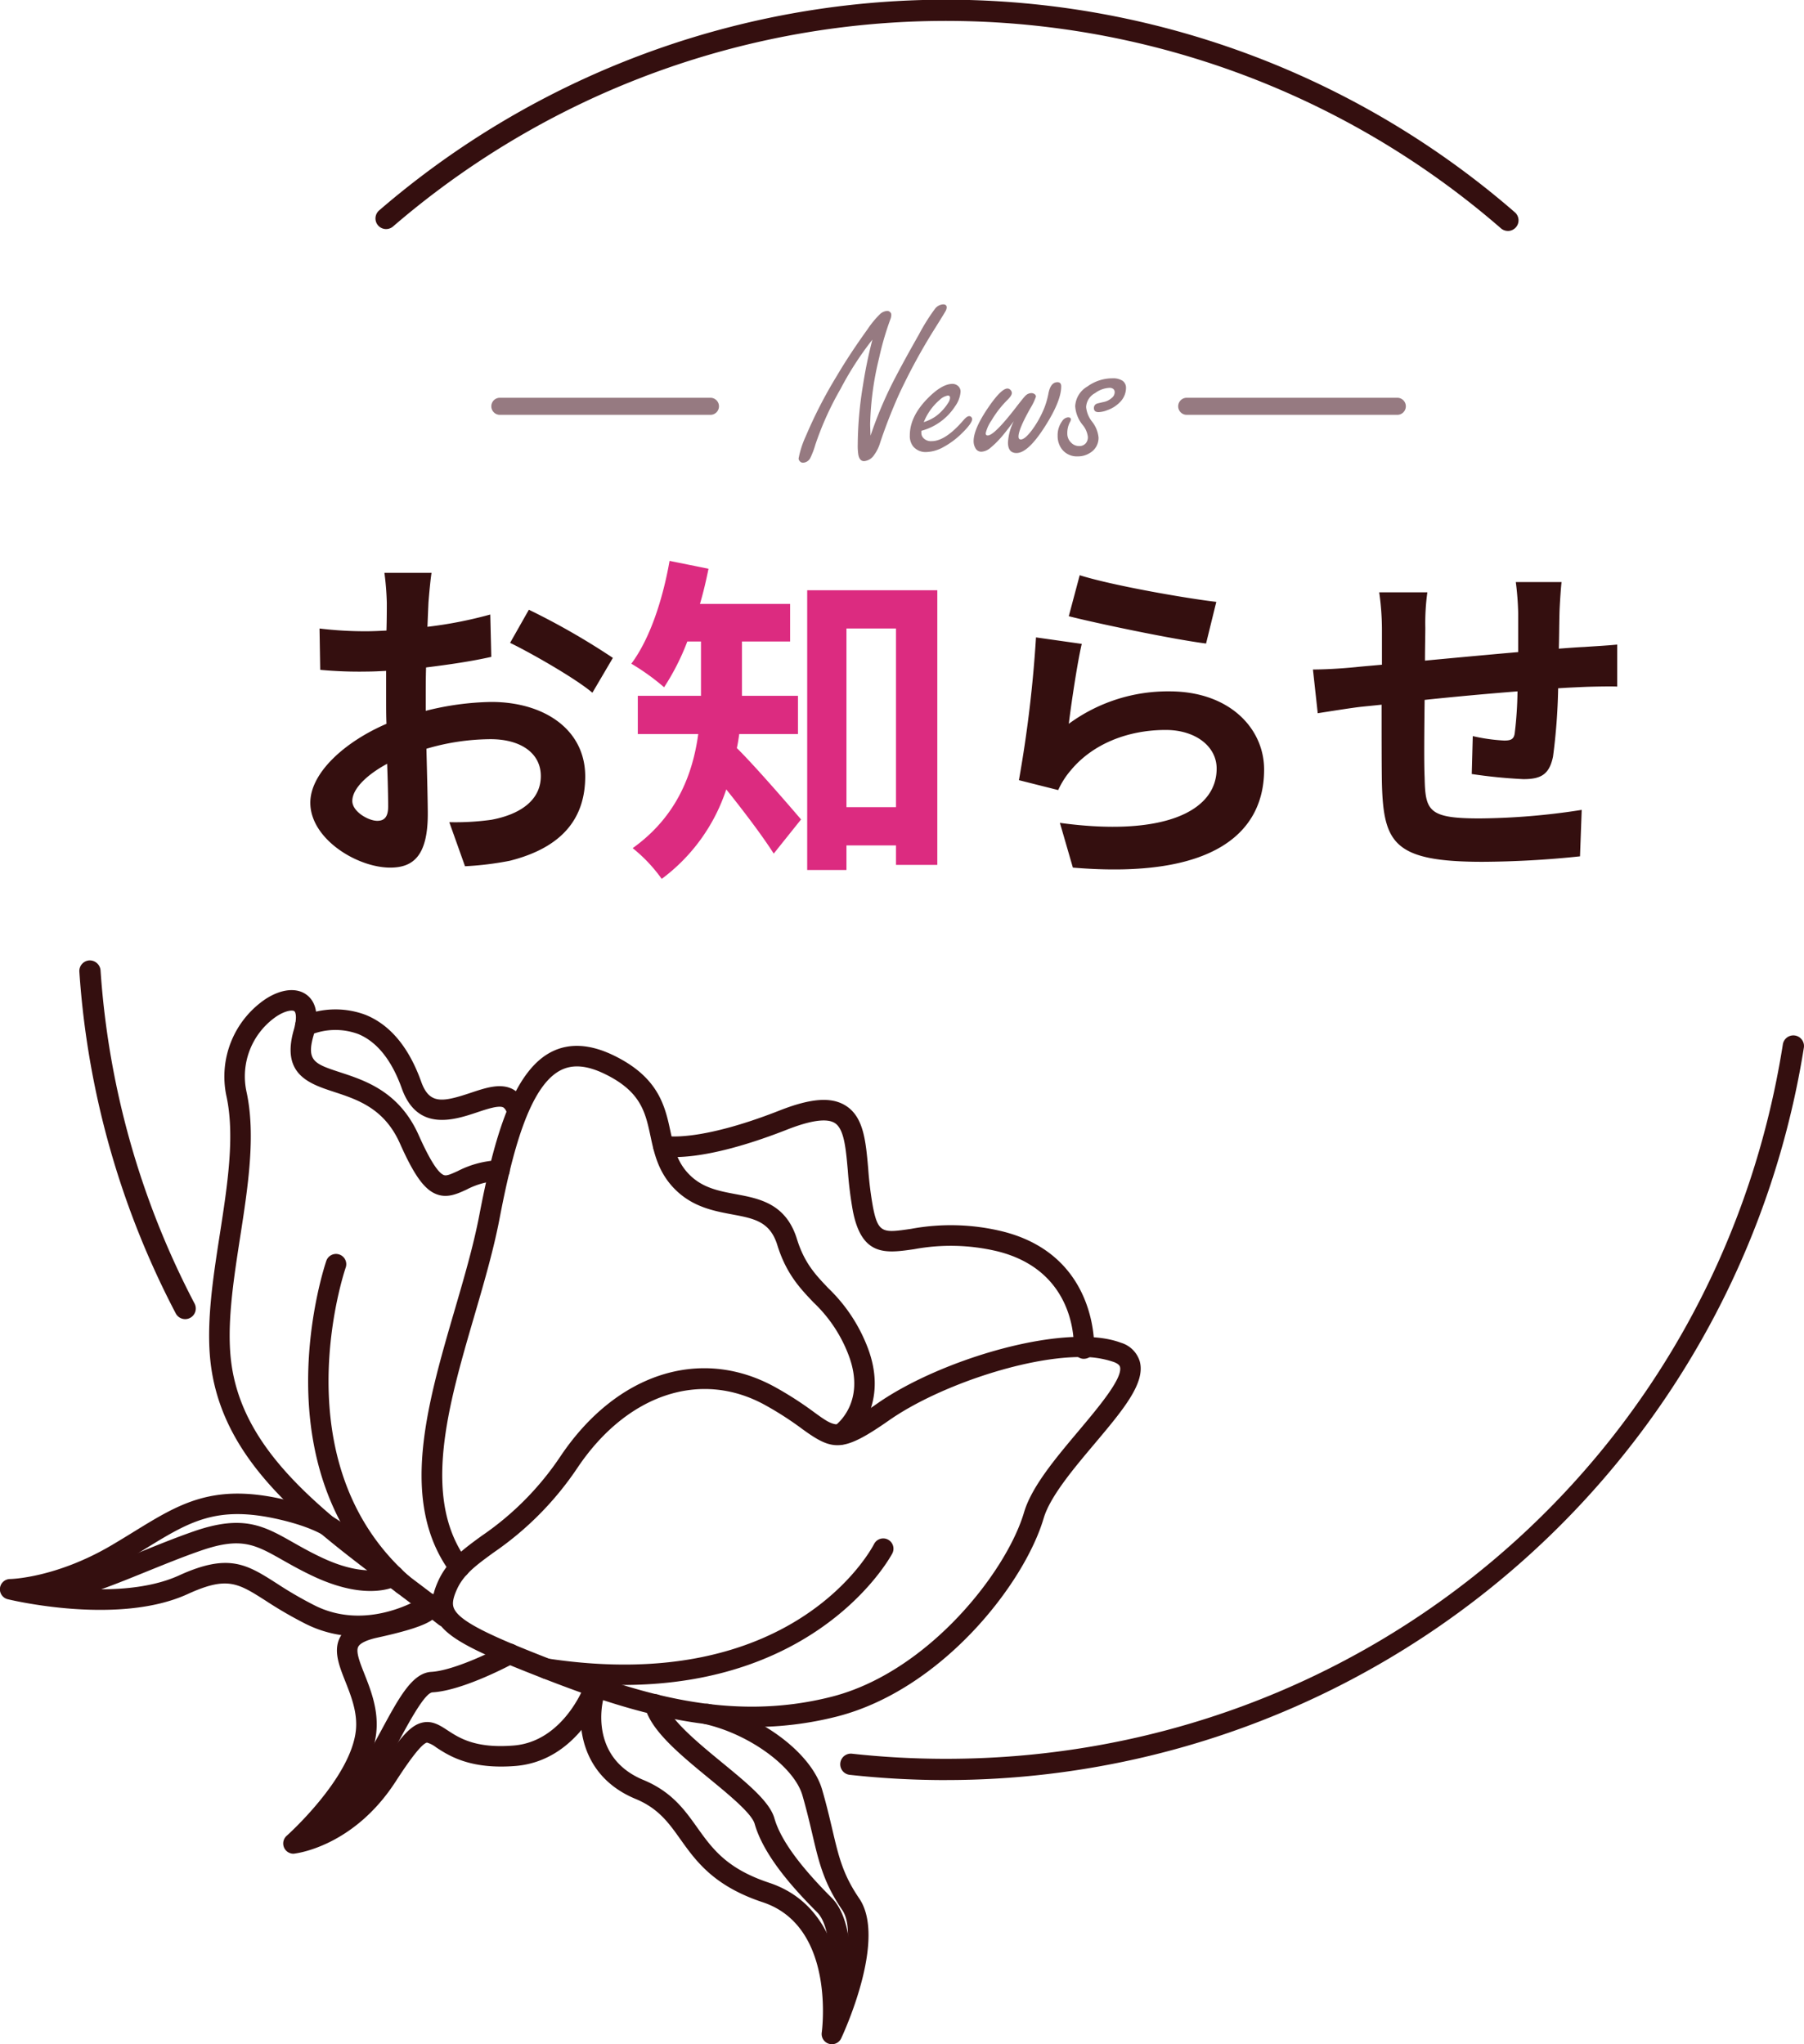
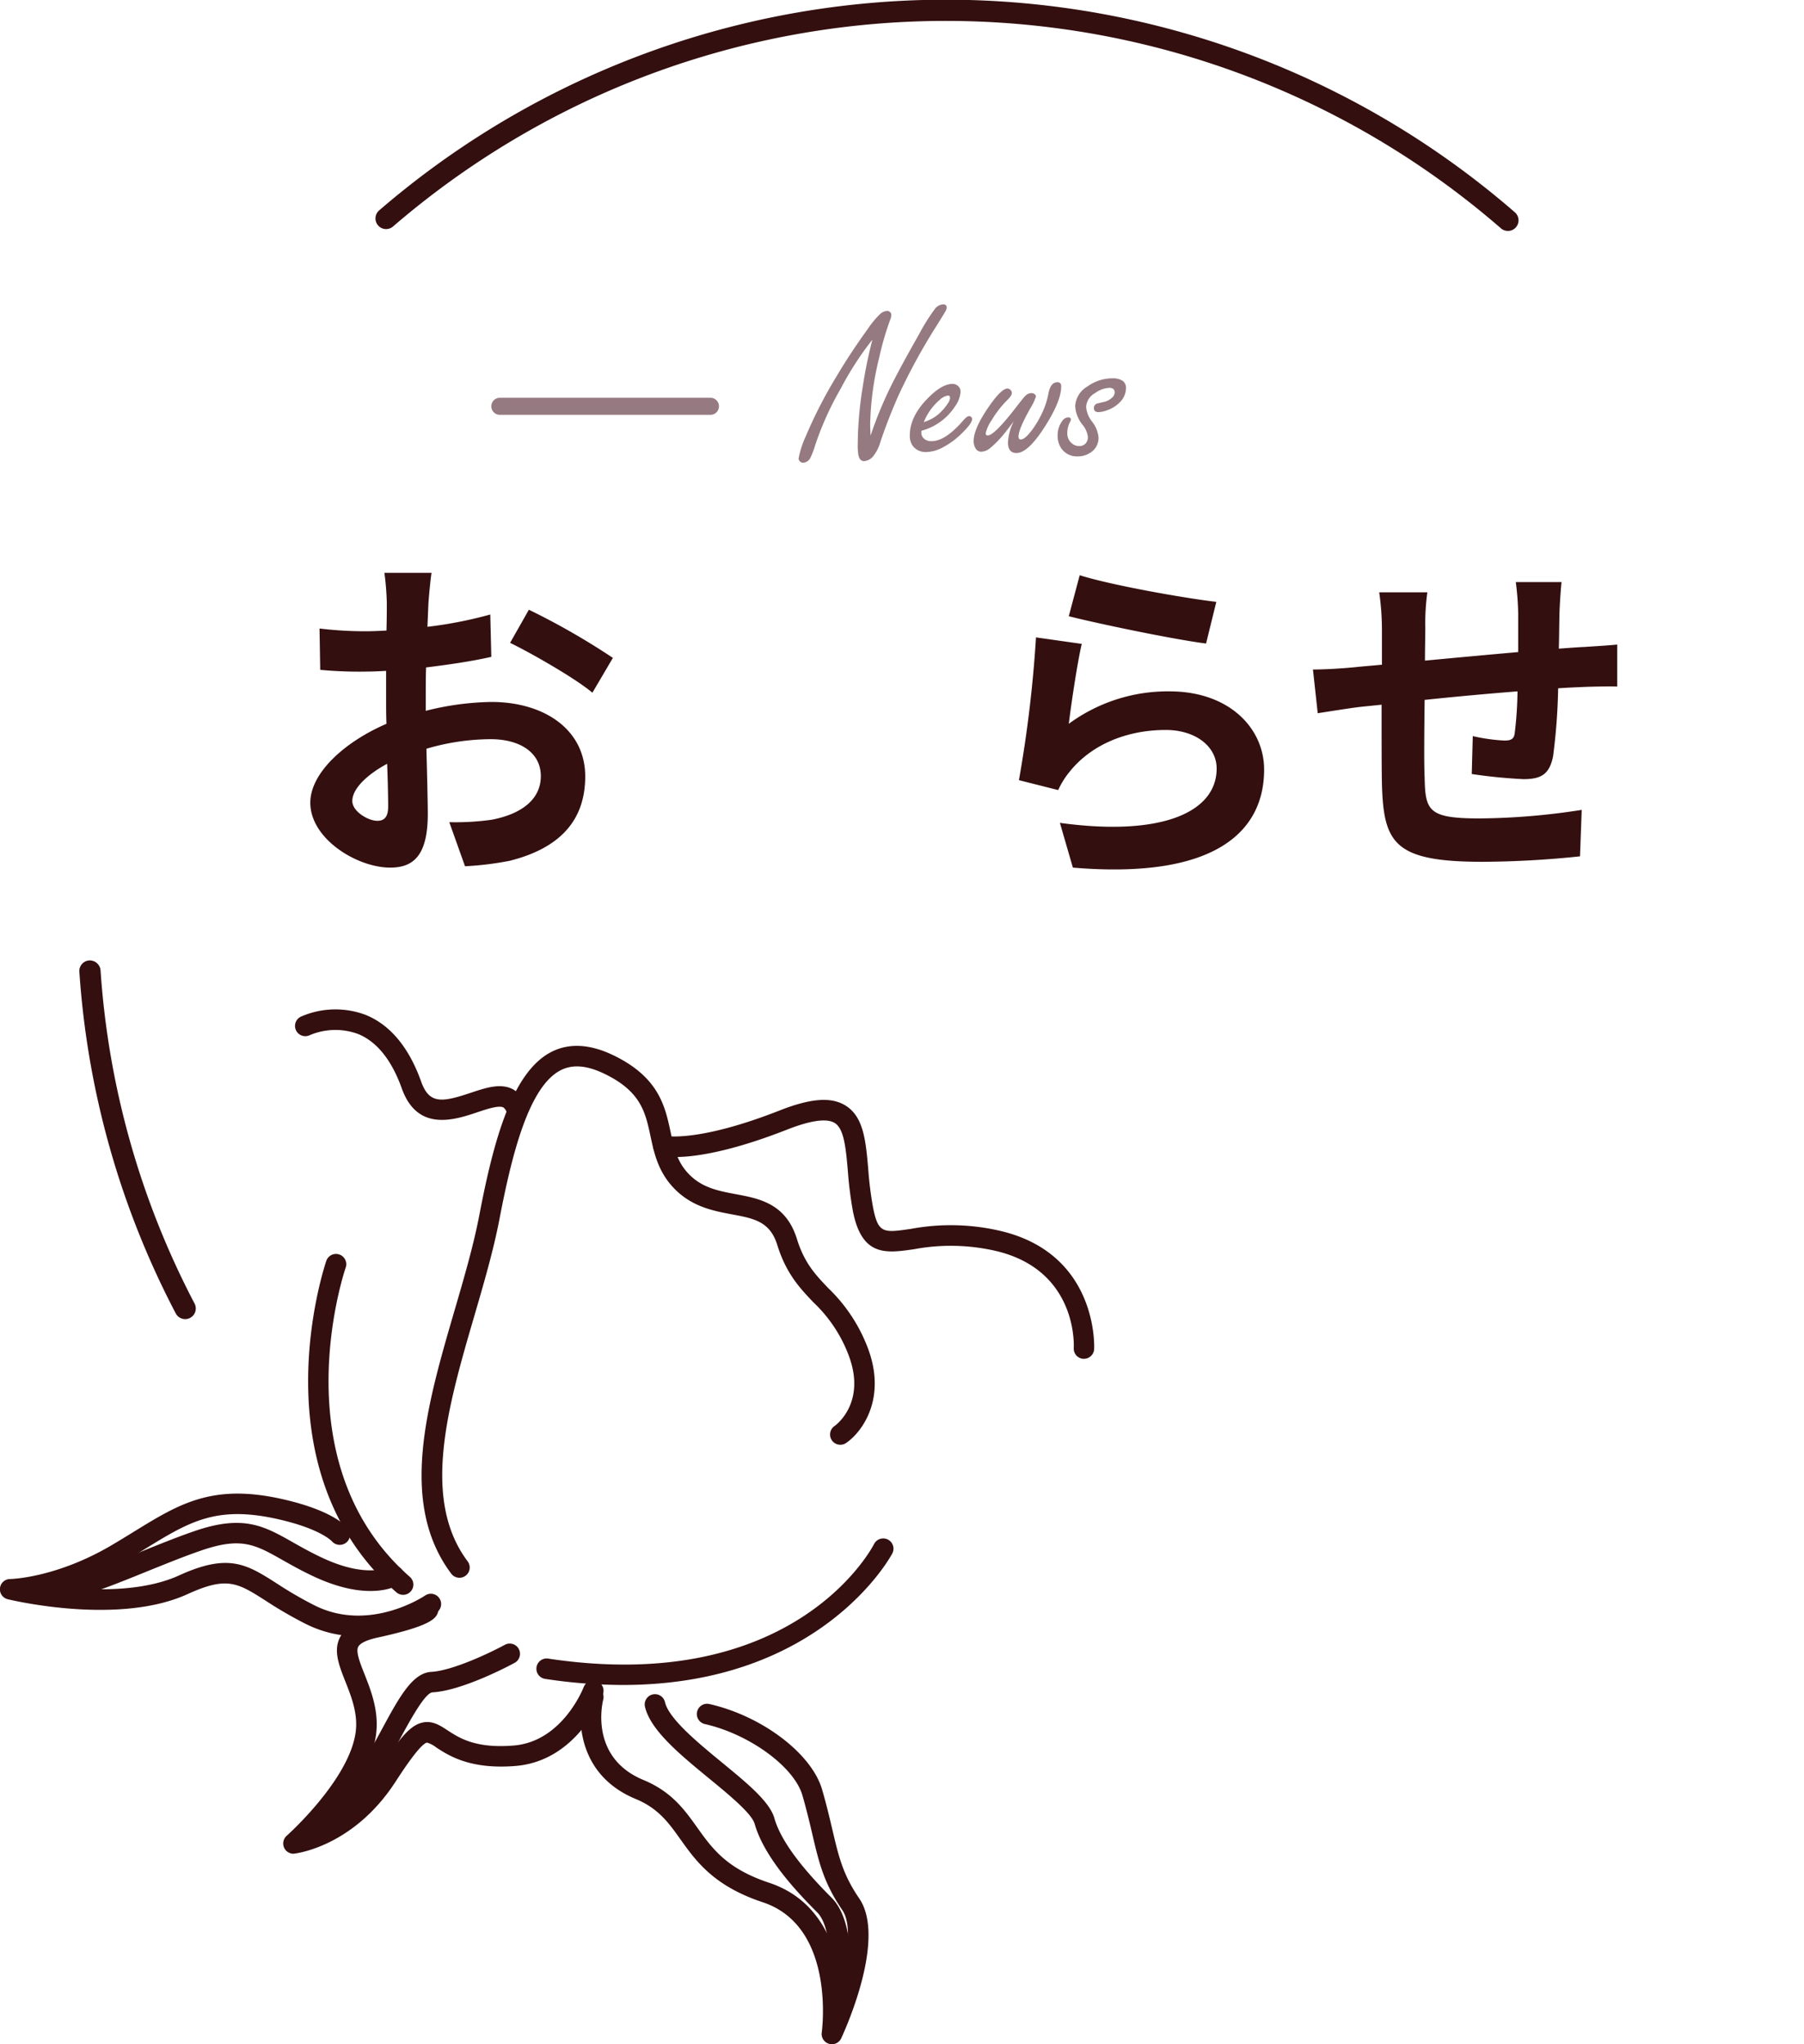
<svg xmlns="http://www.w3.org/2000/svg" id="top_news_h2" width="316.955" height="359.087" viewBox="0 0 316.955 359.087">
  <defs>
    <clipPath id="clip-path">
      <rect id="長方形_181" data-name="長方形 181" width="316.955" height="359.087" fill="#340f0f" />
    </clipPath>
  </defs>
  <path id="パス_963" data-name="パス 963" d="M-16.709-4.414a69.65,69.65,0,0,1,3.828-9.2q1.738-3.418,4.668-8.574a35.122,35.122,0,0,1,2.852-4.551,1.942,1.942,0,0,1,1.406-.742q.625,0,.625.547a1.638,1.638,0,0,1-.273.762q-.254.449-1.621,2.637a104.563,104.563,0,0,0-6.582,12.07q-1.875,4.238-3.223,8.3A6.811,6.811,0,0,1-16.1-1,2.346,2.346,0,0,1-17.842.059q-.8,0-1.016-1.152a10.622,10.622,0,0,1-.1-1.8,65.764,65.764,0,0,1,.918-10.371,79.2,79.2,0,0,1,1.66-8.027,56.046,56.046,0,0,0-5.605,8.672A53.971,53.971,0,0,0-26.4-2.852a14.605,14.605,0,0,1-.879,2.324,1.5,1.5,0,0,1-1.309.859A.721.721,0,0,1-29.15.059a.734.734,0,0,1-.2-.469,16.692,16.692,0,0,1,1.27-3.926,80,80,0,0,1,5.449-10.586q2.266-3.848,5.391-8.184a16.565,16.565,0,0,1,2.207-2.676,2.019,2.019,0,0,1,1.25-.547.7.7,0,0,1,.449.156.649.649,0,0,1,.273.527,2.4,2.4,0,0,1-.2.879,51.342,51.342,0,0,0-1.934,6.66,53.263,53.263,0,0,0-1.582,11.66Q-16.768-5.781-16.709-4.414Zm8.926-.859v.352a1.278,1.278,0,0,0,.215.742,1.791,1.791,0,0,0,1.6.723q2.441,0,5.645-3.75.566-.645.957-.645a.5.5,0,0,1,.391.215.5.5,0,0,1,.117.293q0,.762-1.875,2.578A14.114,14.114,0,0,1-3.857-2.441a6.545,6.545,0,0,1-3.086.9,2.83,2.83,0,0,1-2.3-1.016,2.967,2.967,0,0,1-.566-1.914q0-3.3,3.105-6.465,2.52-2.578,4.395-2.578A1.477,1.477,0,0,1-1.4-13.2a1.315,1.315,0,0,1,.508,1.074A5.033,5.033,0,0,1-1.846-9.59,10.182,10.182,0,0,1-7.783-5.273Zm.43-1.523A7.85,7.85,0,0,0-5.205-7.852a8.675,8.675,0,0,0,2.168-2.383,1.631,1.631,0,0,0,.293-.84q0-.391-.371-.391a2.741,2.741,0,0,0-1.445.762A10,10,0,0,0-7.354-6.8Zm15.82-.176q-1.68,2.266-2.48,3.125A15.624,15.624,0,0,1,4.268-2.207,2.627,2.627,0,0,1,2.744-1.6a1.153,1.153,0,0,1-1.055-.684A2.372,2.372,0,0,1,1.4-3.457q0-2.129,2.539-5.859Q6.24-12.7,7.354-12.7a.747.747,0,0,1,.527.254.75.75,0,0,1,.234.547q0,.43-.762,1.191A17.811,17.811,0,0,0,4.541-7.09,6.406,6.406,0,0,0,3.525-4.844q0,.391.352.391,1.172,0,5.078-5.078,1.27-1.641,1.543-1.895a1.53,1.53,0,0,1,1.035-.469.964.964,0,0,1,.605.2.559.559,0,0,1,.215.41,9.963,9.963,0,0,1-.937,1.973Q9.287-5.566,9.287-4.258q0,.508.41.508.7,0,1.934-1.621A17.7,17.7,0,0,0,13.8-9.238a14.184,14.184,0,0,0,.762-2.676q.391-1.895,1.563-1.895.664,0,.664.742,0,2.559-2.852,7.031-2.969,4.668-5,4.668-1.5,0-1.5-1.855A9.3,9.3,0,0,1,8.467-6.973Zm17.285-7.52a3.143,3.143,0,0,1,1.816.43,1.5,1.5,0,0,1,.605,1.309,3.528,3.528,0,0,1-.859,2.227,5.671,5.671,0,0,1-2.461,1.641,4.515,4.515,0,0,1-1.5.332q-.82,0-.82-.723A.8.8,0,0,1,23-10.02q.117-.059,1.328-.332a2.955,2.955,0,0,0,1.328-.684,1.284,1.284,0,0,0,.527-.977.744.744,0,0,0-.234-.605,1.078,1.078,0,0,0-.7-.2,4.6,4.6,0,0,0-2.5.918,2.948,2.948,0,0,0-1.582,2.461A4.882,4.882,0,0,0,22.2-6.895,5.283,5.283,0,0,1,23.35-4.082a3.044,3.044,0,0,1-1.523,2.7A3.838,3.838,0,0,1,19.7-.781a3.3,3.3,0,0,1-2.852-1.348,3.8,3.8,0,0,1-.684-2.266,4.125,4.125,0,0,1,.781-2.559A1.381,1.381,0,0,1,18-7.637q.488,0,.488.391a1.108,1.108,0,0,1-.176.469A4.123,4.123,0,0,0,17.861-4.8a2.174,2.174,0,0,0,.684,1.621,1.938,1.938,0,0,0,1.387.586,1.477,1.477,0,0,0,1.191-.508A1.671,1.671,0,0,0,21.475-4.2a4.051,4.051,0,0,0-.937-2.129A5.778,5.778,0,0,1,19.248-9.59a4.251,4.251,0,0,1,2.129-3.457A7.518,7.518,0,0,1,25.752-14.492Z" transform="translate(169.66 80.947)" fill="#967a81" />
  <g id="グループ_277" data-name="グループ 277">
    <g id="グループ_277-2" data-name="グループ 277" clip-path="url(#clip-path)">
-       <path id="パス_758" data-name="パス 758" d="M207.146,372.566a59.555,59.555,0,0,0,14.783-1.831c18.386-4.686,32.925-23.248,36.35-34.847,1.118-3.785,5.251-8.7,8.9-13.027,5.018-5.962,8.982-10.67,7.993-14.463a4.9,4.9,0,0,0-3.324-3.327c-9.63-3.633-31.58,2.825-42.794,10.664-6.734,4.7-6.977,4.536-11.046,1.586a61.658,61.658,0,0,0-7.023-4.516c-13.025-7.109-27.762-2.362-37.54,12.113a51.564,51.564,0,0,1-13.949,14.1c-3.214,2.345-5.99,4.369-7.586,7.877-.762,1.674-1.519,3.888-.593,6.164,1.464,3.6,6.249,6,18.986,10.96,11,4.28,23.41,8.551,36.847,8.551m57.594-64.988a16.854,16.854,0,0,1,5.833.866c.65.244,1.021.537,1.108.864.519,1.987-3.8,7.112-7.261,11.231-4.063,4.828-8.267,9.82-9.6,14.328-3.1,10.5-16.919,28.077-33.784,32.376-18.14,4.621-34.367-.723-49.433-6.586-10.255-3.992-15.994-6.6-16.954-8.96-.227-.558-.341-1.388.535-3.313,1.2-2.645,3.4-4.244,6.43-6.456a55.415,55.415,0,0,0,14.813-14.992c8.658-12.822,21.548-17.133,32.823-10.965a57.361,57.361,0,0,1,6.638,4.271c5.344,3.871,7.1,4.131,15.227-1.552,8.386-5.863,23.649-11.111,33.623-11.111" transform="translate(-74.907 -69.206)" fill="#340f0f" fill-rule="evenodd" />
      <path id="パス_759" data-name="パス 759" d="M218.034,331.293a1.8,1.8,0,0,0,1.44-2.883c-8.211-10.957-3.442-27.294,1.169-43.093,1.658-5.678,3.372-11.55,4.425-17.036,2.174-11.345,5.157-23.322,10.786-26.156,2.082-1.05,4.578-.84,7.637.633,6.426,3.093,7.209,6.751,8.114,10.985.634,2.964,1.352,6.324,4.237,9.248,3.124,3.166,6.838,3.862,10.113,4.476,3.859.722,6.645,1.243,7.929,5.386,1.565,5.043,4,7.6,6.346,10.063a24.853,24.853,0,0,1,6.15,9.2c3.279,8.535-2.378,12.48-2.435,12.519a1.8,1.8,0,1,0,2.017,2.988c2.811-1.9,7.219-7.854,3.782-16.8a28.565,28.565,0,0,0-6.905-10.4c-2.253-2.366-4.2-4.409-5.512-8.644-1.929-6.22-6.594-7.093-10.709-7.862-3.024-.567-5.879-1.1-8.21-3.464-2.148-2.176-2.671-4.629-3.278-7.47-.965-4.51-2.058-9.619-10.076-13.482-4.082-1.96-7.72-2.164-10.822-.6-7.007,3.529-10.248,15.878-12.706,28.7-1.02,5.319-2.635,10.85-4.344,16.706-4.86,16.651-9.885,33.867-.592,46.264a1.8,1.8,0,0,0,1.444.722" transform="translate(-137.312 -54.145)" fill="#340f0f" fill-rule="evenodd" />
-       <path id="パス_760" data-name="パス 760" d="M335.874,337.03a1.8,1.8,0,0,0,1.115-3.219c-2.725-2.14-5.493-4.223-8.237-6.284-14.486-10.887-28.169-21.171-30.37-36.512-.951-6.632.3-14.653,1.5-22.41,1.371-8.827,2.79-17.955,1.118-25.587a12.759,12.759,0,0,1,5.31-13.248c1.563-1.014,2.781-1.132,3.1-.884.194.144.556,1.012-.095,3.267-2.262,7.843,2.706,9.473,7.09,10.911,4.13,1.355,8.811,2.892,11.554,9.045,2.5,5.621,4.308,8.123,6.439,8.926,1.9.724,3.612-.058,5.261-.815a13.6,13.6,0,0,1,5.8-1.556,1.8,1.8,0,0,0-.033-3.605,17.124,17.124,0,0,0-7.268,1.884c-1.268.582-2.01.912-2.487.72-1.029-.389-2.516-2.751-4.42-7.021-3.391-7.613-9.362-9.571-13.722-11-4.524-1.485-6.048-1.983-4.749-6.486,1.227-4.257.014-6.245-1.22-7.16-1.761-1.308-4.461-1.03-7.21.75a16.427,16.427,0,0,0-6.874,17.046c1.528,6.974.162,15.762-1.158,24.263-1.247,8.017-2.535,16.309-1.508,23.473,2.413,16.816,16.676,27.535,31.774,38.883,2.723,2.048,5.47,4.114,8.177,6.236a1.78,1.78,0,0,0,1.111.385" transform="translate(-257.694 -51.256)" fill="#340f0f" fill-rule="evenodd" />
      <path id="パス_761" data-name="パス 761" d="M329.44,249.069a1.775,1.775,0,0,0,.511-.074,1.8,1.8,0,0,0,1.218-2.239,4.955,4.955,0,0,0-2.4-3.174c-2.156-1.125-4.732-.265-7.454.646-5.043,1.686-7.236,1.975-8.654-1.983-2.147-6.006-5.417-9.945-9.72-11.709a15.085,15.085,0,0,0-11.419.3,1.8,1.8,0,0,0,1.561,3.249,11.576,11.576,0,0,1,8.53-.194c3.3,1.368,5.872,4.589,7.654,9.572,2.75,7.68,9.29,5.489,13.191,4.189,1.712-.574,3.84-1.289,4.645-.87a1.588,1.588,0,0,1,.609,1,1.8,1.8,0,0,0,1.729,1.292" transform="translate(-238.664 -52.248)" fill="#340f0f" fill-rule="evenodd" />
      <path id="パス_762" data-name="パス 762" d="M237.171,295.625a1.8,1.8,0,0,0,1.8-1.689c.011-.166.821-16.532-16.2-20.712a38.287,38.287,0,0,0-15.96-.426c-4.9.716-5.79.843-6.7-3.834a63.36,63.36,0,0,1-.834-6.718c-.432-4.9-.8-9.133-3.989-11.108-2.514-1.557-6.1-1.287-11.6.877-14.271,5.6-19.954,4.467-20.008,4.453a1.817,1.817,0,0,0-2.15,1.35,1.79,1.79,0,0,0,1.308,2.154c.647.16,6.831,1.417,22.167-4.6,4.17-1.637,6.995-2.033,8.389-1.167,1.653,1.024,1.95,4.423,2.3,8.357a67.621,67.621,0,0,0,.887,7.1c1.572,8.054,5.837,7.424,10.76,6.711a35.234,35.234,0,0,1,14.582.358c14.056,3.453,13.495,16.445,13.466,17a1.8,1.8,0,0,0,1.693,1.9c.036,0,.072,0,.107,0" transform="translate(-46.735 -56.94)" fill="#340f0f" fill-rule="evenodd" />
      <path id="パス_763" data-name="パス 763" d="M256.954,446.412a1.8,1.8,0,0,0,1.634-1.043c.825-1.778,7.932-17.582,3.163-24.568-2.871-4.2-3.6-7.331-4.714-12.068-.477-2.029-1.012-4.312-1.8-7.037-1.823-6.324-10.525-12.932-19.812-15.044a1.8,1.8,0,1,0-.8,3.517c7.852,1.784,15.7,7.521,17.147,12.527.765,2.654,1.286,4.88,1.751,6.861,1.159,4.946,2,8.519,5.245,13.275,1.628,2.384,1.075,7.271-.229,12.1-.982-6.4-4.022-14.033-12.6-16.878-7.5-2.485-10.016-6.014-12.683-9.751-2.194-3.076-4.464-6.257-9.425-8.313-9.563-3.964-7.165-13.685-7.06-14.1a1.8,1.8,0,0,0-3.486-.921c-1.2,4.532-.843,14.2,9.166,18.348,4.007,1.661,5.8,4.17,7.87,7.076,2.751,3.856,5.868,8.225,14.484,11.08,12.885,4.271,10.39,22.693,10.364,22.878a1.8,1.8,0,0,0,1.785,2.061" transform="translate(-110.79 -87.325)" fill="#340f0f" fill-rule="evenodd" />
      <path id="パス_764" data-name="パス 764" d="M274.876,408.33c.625-.059,10.575-1.313,17.928-12.65,1.062-1.635,4.29-6.612,5.526-6.873a4.9,4.9,0,0,1,1.627.853c2.235,1.461,5.975,3.892,13.922,3.255,10.877-.891,15.18-12.1,15.357-12.582a1.8,1.8,0,0,0-3.376-1.264c-.036.1-3.7,9.55-12.273,10.251-6.722.555-9.574-1.316-11.661-2.679-1.294-.847-2.63-1.725-4.343-1.362-2.068.438-3.891,2.41-7.8,8.44a26.9,26.9,0,0,1-7.882,8.056c3.3-3.968,6.886-9.35,7.5-14.551.479-4.048-.928-7.6-2.058-10.46-.8-2.019-1.552-3.925-1.087-4.8.334-.629,1.524-1.193,3.347-1.593,9.323-2.033,10.378-3.328,10.69-4.583a2.191,2.191,0,0,0-.628-2.019,1.8,1.8,0,0,0-2.54.206,1.772,1.772,0,0,0-.321.552c-.659.349-2.6,1.152-7.969,2.324-3.041.663-4.872,1.749-5.76,3.418-1.25,2.344-.2,5,.917,7.82,1.032,2.608,2.2,5.566,1.828,8.711-.994,8.417-12.027,18.277-12.137,18.376a1.8,1.8,0,0,0,1.195,3.153" transform="translate(-223.31 -82.706)" fill="#340f0f" fill-rule="evenodd" />
      <path id="パス_765" data-name="パス 765" d="M373.017,364.756a26.2,26.2,0,0,0,13.734-4.193A1.8,1.8,0,0,0,384.7,357.6c-.095.063-9.7,6.551-19.35,1.751a67.979,67.979,0,0,1-6.679-3.87c-5.282-3.372-8.47-5.407-17.2-1.417-5.747,2.623-13.438,2.7-19.482,2.167a50.862,50.862,0,0,0,9.37-4.314c1.445-.847,2.79-1.674,4.067-2.461,7.885-4.852,12.646-7.781,23.69-5.222,7.271,1.681,9.2,3.807,9.22,3.828a1.822,1.822,0,0,0,2.515.232,1.777,1.777,0,0,0,.311-2.466c-.388-.51-2.756-3.147-11.233-5.107-12.492-2.89-18.321.7-26.391,5.665-1.258.775-2.581,1.588-4,2.422-9.757,5.722-17.647,5.884-17.727,5.884a1.8,1.8,0,0,0-.408,3.554c.794.188,19.451,4.626,31.566-.9,6.951-3.179,8.806-1.989,13.768,1.176a72.076,72.076,0,0,0,7.014,4.061,20.625,20.625,0,0,0,9.272,2.175" transform="translate(-310.023 -77.322)" fill="#340f0f" fill-rule="evenodd" />
-       <path id="パス_766" data-name="パス 766" d="M250.91,440.215a1.8,1.8,0,0,0,1.785-1.563c.176-1.317,1.593-13-3-17.585-5.717-5.717-9.008-10.29-10.061-13.978-.829-2.9-4.7-6.082-9.18-9.764-4.175-3.43-9.371-7.7-10.042-10.626a1.8,1.8,0,0,0-3.514.806c.945,4.124,6.192,8.437,11.267,12.6,3.508,2.882,7.483,6.148,8,7.968,1.635,5.721,7.049,11.608,10.979,15.539,2.825,2.825,2.357,11.678,1.972,14.558a1.8,1.8,0,0,0,1.547,2.026,1.827,1.827,0,0,0,.241.016" transform="translate(-103.578 -87.703)" fill="#340f0f" fill-rule="evenodd" />
+       <path id="パス_766" data-name="パス 766" d="M250.91,440.215a1.8,1.8,0,0,0,1.785-1.563c.176-1.317,1.593-13-3-17.585-5.717-5.717-9.008-10.29-10.061-13.978-.829-2.9-4.7-6.082-9.18-9.764-4.175-3.43-9.371-7.7-10.042-10.626a1.8,1.8,0,0,0-3.514.806c.945,4.124,6.192,8.437,11.267,12.6,3.508,2.882,7.483,6.148,8,7.968,1.635,5.721,7.049,11.608,10.979,15.539,2.825,2.825,2.357,11.678,1.972,14.558" transform="translate(-103.578 -87.703)" fill="#340f0f" fill-rule="evenodd" />
      <path id="パス_767" data-name="パス 767" d="M293.884,407.787a1.8,1.8,0,0,0,.842-.209c5.894-3.119,10-10.709,13.3-16.808,1.8-3.32,4.508-8.334,5.834-8.41,5.458-.311,14.073-4.986,14.438-5.185a1.8,1.8,0,0,0-1.729-3.164c-2.285,1.247-9.058,4.53-12.914,4.752-3.334.19-5.628,4.426-8.8,10.291-3.068,5.672-6.887,12.729-11.816,15.338a1.8,1.8,0,0,0,.845,3.4" transform="translate(-237.874 -85.084)" fill="#340f0f" fill-rule="evenodd" />
      <path id="パス_768" data-name="パス 768" d="M321.762,360.067c4.053,0,10.039-2.427,16.811-5.175,3.214-1.3,6.537-2.652,9.629-3.712,7.012-2.4,9.438-1.026,14.278,1.715,1.576.892,3.362,1.9,5.567,2.923,9.522,4.4,14.34,1.7,14.859,1.376a1.8,1.8,0,0,0-1.878-3.076c-.131.072-3.837,1.96-11.467-1.57-2.072-.958-3.79-1.931-5.305-2.79-5.039-2.855-8.682-4.913-17.222-1.99-3.188,1.094-6.557,2.462-9.817,3.783-6.419,2.6-13.691,5.548-16.448,4.8a1.8,1.8,0,0,0-.948,3.478,7.42,7.42,0,0,0,1.94.232" transform="translate(-312.797 -78.838)" fill="#340f0f" fill-rule="evenodd" />
      <path id="パス_769" data-name="パス 769" d="M222.311,375.622c35.092,0,47.219-22.856,47.35-23.115a1.8,1.8,0,0,0-3.208-1.645c-.563,1.089-14.277,26.6-57.258,20.128a1.8,1.8,0,0,0-.539,3.565,91.524,91.524,0,0,0,13.656,1.067" transform="translate(-112.88 -79.643)" fill="#340f0f" fill-rule="evenodd" />
      <path id="パス_770" data-name="パス 770" d="M333.023,345.065a1.8,1.8,0,0,0,1.188-3.157c-22.94-20.1-11.391-53.981-11.272-54.321a1.8,1.8,0,1,0-3.4-1.2c-.127.362-12.5,36.51,12.3,58.228a1.8,1.8,0,0,0,1.188.447" transform="translate(-262.204 -64.917)" fill="#340f0f" fill-rule="evenodd" />
      <path id="パス_771" data-name="パス 771" d="M384.424,281.434a1.84,1.84,0,0,0,.863-.214,1.863,1.863,0,0,0,.787-2.518,147.335,147.335,0,0,1-16.519-58.543,1.905,1.905,0,0,0-1.99-1.733,1.866,1.866,0,0,0-1.733,1.99,150.964,150.964,0,0,0,16.937,60.017,1.865,1.865,0,0,0,1.655,1" transform="translate(-351.889 -49.719)" fill="#340f0f" />
      <path id="パス_772" data-name="パス 772" d="M263.9,40.569a1.866,1.866,0,0,0,1.222-3.276,152.453,152.453,0,0,0-199.525-.345,1.866,1.866,0,1,0,2.435,2.828,149.331,149.331,0,0,1,32.8-21.469,148.712,148.712,0,0,1,161.841,21.8,1.857,1.857,0,0,0,1.223.457" transform="translate(1.033 0)" fill="#340f0f" />
-       <path id="パス_773" data-name="パス 773" d="M18.593,366.278A152.648,152.648,0,0,0,169.338,237.61a1.868,1.868,0,0,0-3.69-.583c-11.461,72.73-73.308,125.519-147.055,125.519a151.368,151.368,0,0,1-16.523-.9,1.866,1.866,0,0,0-.409,3.709,154.766,154.766,0,0,0,16.932.928" transform="translate(147.595 -53.595)" fill="#340f0f" />
    </g>
  </g>
-   <line id="線_4" data-name="線 4" x2="37" transform="translate(208.5 71.37)" fill="none" stroke="#967a81" stroke-linecap="round" stroke-width="3" />
  <line id="線_5" data-name="線 5" x2="37" transform="translate(87.82 71.37)" fill="none" stroke="#967a81" stroke-linecap="round" stroke-width="3" />
  <path id="パス_962" data-name="パス 962" d="M26.16-48.72H17.88a48.287,48.287,0,0,1,.42,5.28c0,1.02,0,2.76-.06,4.86-1.2.06-2.4.12-3.48.12a66.533,66.533,0,0,1-8.28-.48l.12,7.26a73.56,73.56,0,0,0,8.4.3c.96,0,2.04-.06,3.18-.12v5.04c0,1.38,0,2.82.06,4.26C10.86-19.02,4.86-13.56,4.86-8.34c0,6.36,8.22,11.4,14.04,11.4,3.96,0,6.6-1.98,6.6-9.42,0-2.04-.12-6.72-.24-11.46A40.452,40.452,0,0,1,36.54-19.5c5.22,0,8.82,2.4,8.82,6.48,0,4.38-3.84,6.78-8.7,7.68a46.2,46.2,0,0,1-7.38.42l2.76,7.74a54.936,54.936,0,0,0,7.86-.96c9.54-2.4,13.26-7.74,13.26-14.82,0-8.28-7.26-13.08-16.5-13.08a49.716,49.716,0,0,0-11.52,1.56V-26.7c0-1.74,0-3.6.06-5.4,3.9-.48,8.04-1.08,11.46-1.86l-.18-7.44a73.483,73.483,0,0,1-11.04,2.16c.06-1.5.12-2.94.18-4.26C25.74-45.06,25.98-47.64,26.16-48.72Zm17.1,6.48-3.3,5.82c3.72,1.8,11.58,6.3,14.46,8.76l3.6-6.12A125.38,125.38,0,0,0,43.26-42.24ZM12.24-8.64c0-2.1,2.46-4.56,6.12-6.54.12,3.24.18,6,.18,7.5,0,2.04-.84,2.52-1.92,2.52C15.06-5.16,12.24-6.78,12.24-8.64ZM140.04-48.3l-1.92,7.2c4.68,1.2,18.06,4.02,24.12,4.8l1.8-7.32C158.82-44.22,145.74-46.5,140.04-48.3Zm.36,12.06-8.04-1.14a221.352,221.352,0,0,1-3,25.08l6.9,1.74a14.536,14.536,0,0,1,2.22-3.48c3.78-4.56,9.9-7.08,16.68-7.08,5.22,0,8.94,2.88,8.94,6.78,0,7.62-9.54,12-27.54,9.54l2.28,7.86c24.96,2.1,33.6-6.3,33.6-17.22,0-7.26-6.12-13.74-16.62-13.74a29.37,29.37,0,0,0-17.7,5.7C138.54-25.62,139.62-32.94,140.4-36.24ZM224.7-47.1h-8.04a50.476,50.476,0,0,1,.42,5.52v6.78c-5.46.48-11.28,1.02-16.38,1.5,0-2.34.06-4.38.06-5.76a39.747,39.747,0,0,1,.36-6.24h-8.46a46.344,46.344,0,0,1,.48,6.66v6.06c-1.92.18-3.48.3-4.56.42-3.06.3-5.82.42-7.56.42l.84,7.68c1.56-.24,5.28-.84,7.2-1.08,1.02-.12,2.4-.24,4.02-.42,0,5.58,0,11.4.06,13.98.3,10.38,2.16,13.62,17.7,13.62a169.736,169.736,0,0,0,17.1-.96l.3-8.16a120.882,120.882,0,0,1-17.94,1.5c-9,0-9.54-1.32-9.66-7.2-.12-2.58-.06-8.1,0-13.62,5.1-.54,10.98-1.08,16.32-1.5a66.11,66.11,0,0,1-.48,7.26c-.12,1.14-.66,1.38-1.86,1.38a31.789,31.789,0,0,1-5.52-.78l-.18,6.66a90.811,90.811,0,0,0,9.06.9c3.06,0,4.56-.78,5.22-3.96a105.262,105.262,0,0,0,.9-12c1.74-.12,3.3-.18,4.62-.24,1.56-.06,4.74-.12,5.76-.06v-7.38c-1.74.18-4.08.3-5.76.42-1.38.06-2.88.18-4.5.3.06-1.98.06-4.14.12-6.48C224.4-43.5,224.58-46.14,224.7-47.1Z" transform="translate(49.66 149.344)" fill="#340f0f" />
-   <path id="パス_961" data-name="パス 961" d="M90.54-20.4v-6.72H80.7v-9.54h8.46v-6.6H73.32c.6-2.04,1.08-4.08,1.5-6.18l-6.84-1.38c-1.2,6.84-3.48,13.74-6.72,18.06a40.136,40.136,0,0,1,5.76,4.14,41.85,41.85,0,0,0,4.08-8.04h2.4v9.54H62.4v6.72H73.02C72.06-13.44,69.3-5.94,61.5-.36a27.132,27.132,0,0,1,5.1,5.4A32.031,32.031,0,0,0,77.94-10.68C80.88-7.02,84.3-2.52,86.28.6l4.8-6C89.4-7.38,82.92-14.88,79.8-17.94c.18-.78.3-1.62.42-2.46ZM99.06-7.56V-38.94h8.7V-7.56Zm-6.9-38.1V3.48h6.9V-.84h8.7V2.58h7.26V-45.66Z" transform="translate(49.66 149.344)" fill="#dc2b80" />
</svg>